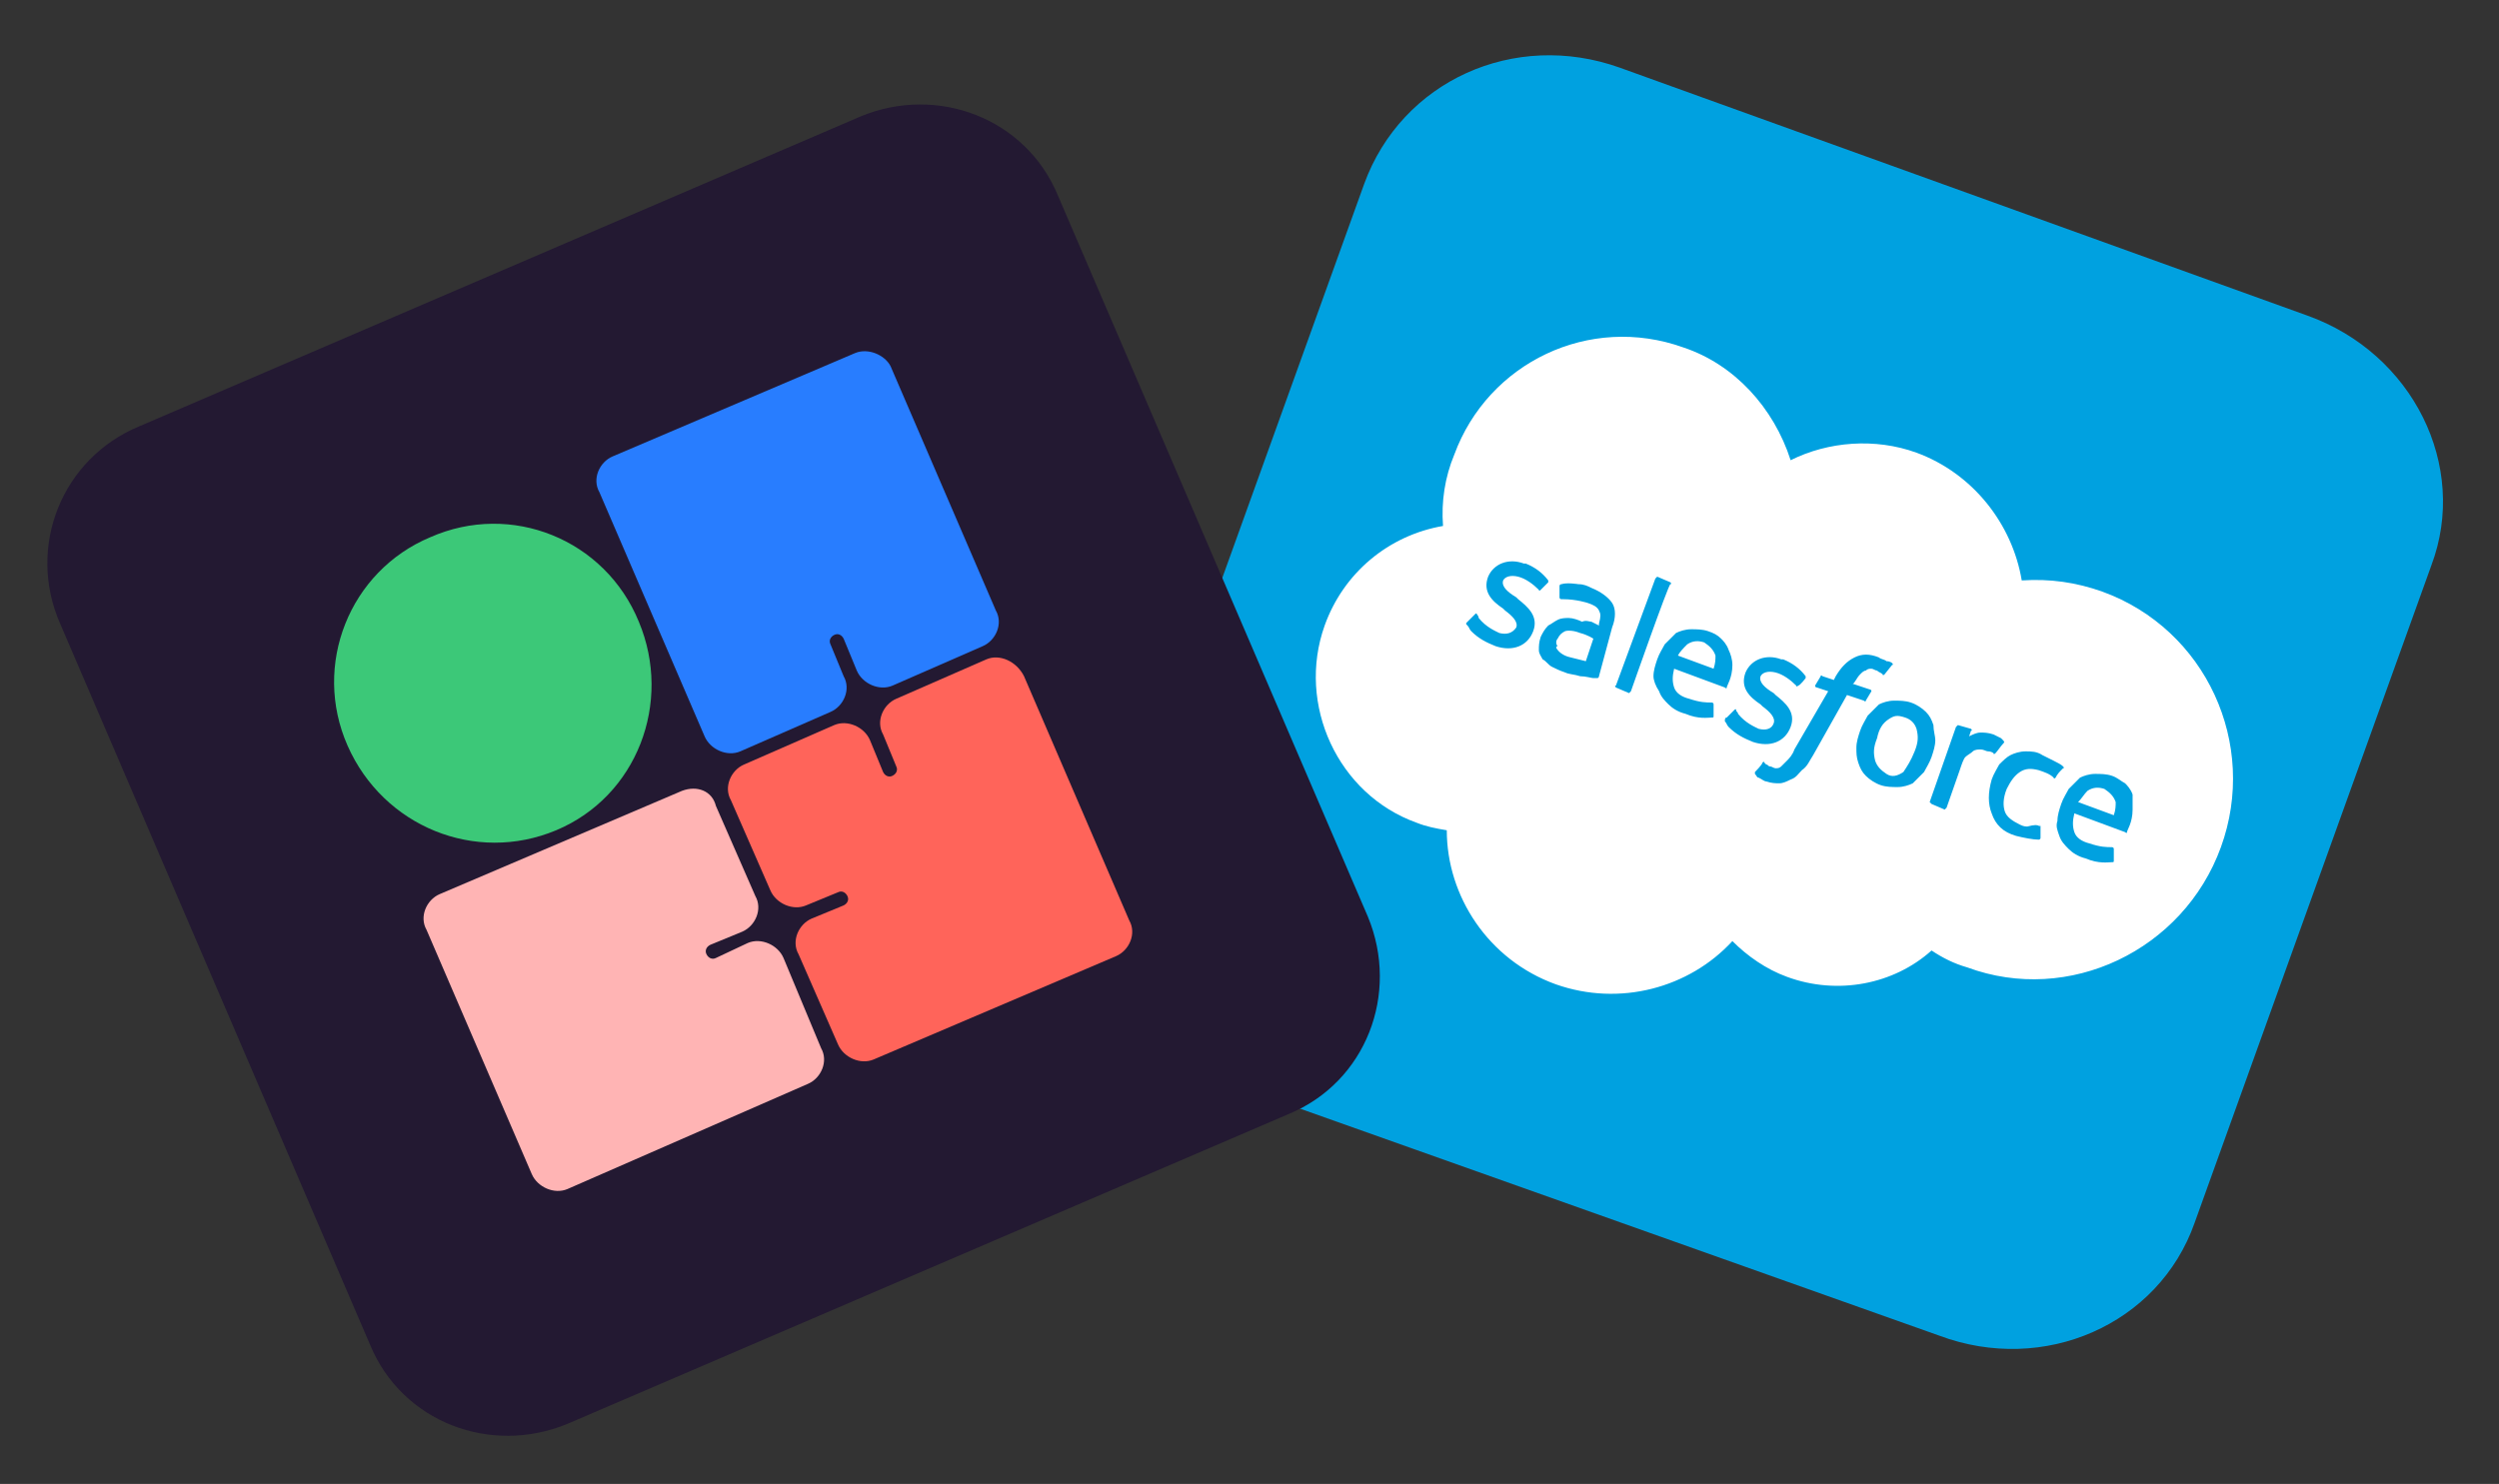
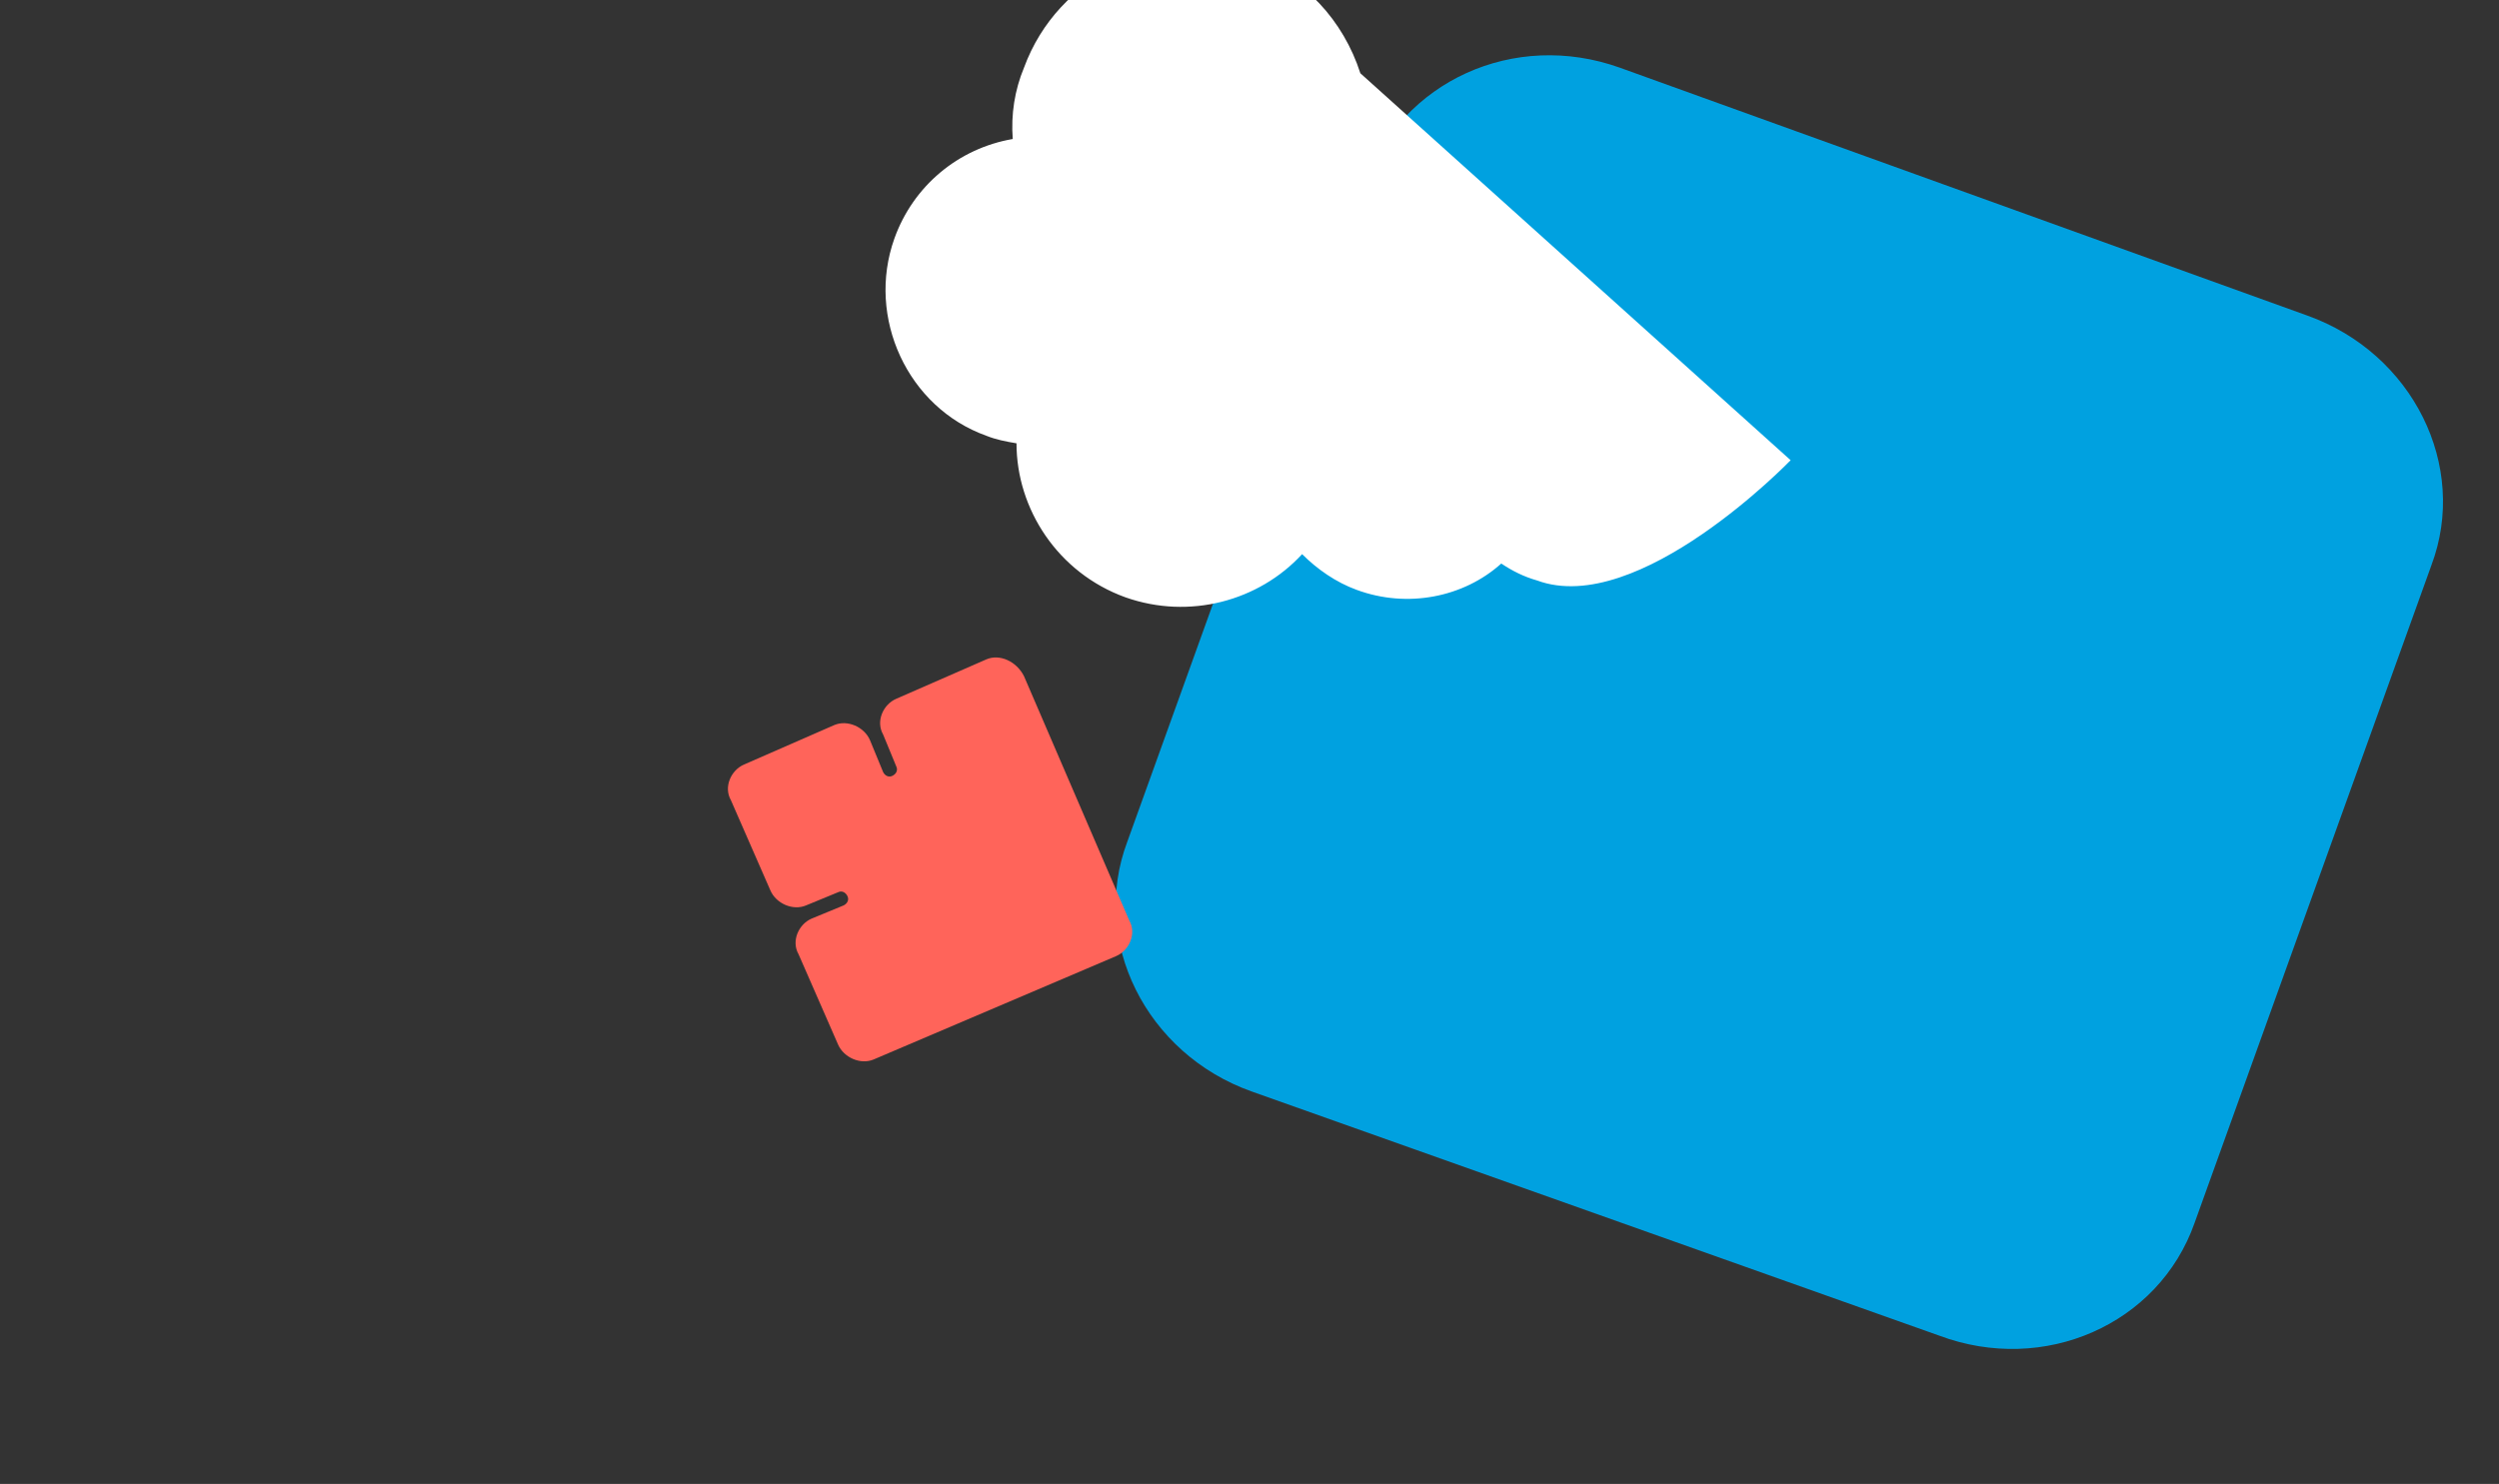
<svg xmlns="http://www.w3.org/2000/svg" xml:space="preserve" id="Calque_1" x="0" y="0" version="1.1" viewBox="0 0 133 79">
  <rect x="0" y="0" width="133" height="79" fill="#333333" stroke="none" />
  <style>.st0{fill-rule:evenodd;clip-rule:evenodd;fill:#00a1e0}</style>
  <g id="Group_266">
    <path id="Vector" d="m86.2 3.6 36.6 13.2c5.6 2 8.6 8 6.6 13.3l-12.6 35c-1.9 5.4-8 8.1-13.6 6l-36.6-13c-5.6-2-8.6-8-6.6-13.3l12.6-35c2-5.5 8-8.2 13.6-6.2" class="st0" />
  </g>
  <g id="Saleforce">
-     <path d="M95.3 24.5c2-1 4.5-1.2 6.7-.4 3 1.1 5.1 3.8 5.6 6.8 1.5-.1 2.9.1 4.3.6 5.5 2 8.3 8.1 6.3 13.6s-8.1 8.4-13.5 6.4c-.7-.2-1.3-.5-1.9-.9-2 1.8-5 2.4-7.7 1.4-1.1-.4-2.1-1.1-2.9-1.9-2.3 2.5-6 3.5-9.4 2.3-3.6-1.3-5.8-4.7-5.8-8.2-.6-.1-1.1-.2-1.6-.4-4.2-1.5-6.4-6.3-4.9-10.5 1-2.8 3.4-4.8 6.3-5.3-.1-1.3.1-2.6.6-3.8 1.8-4.9 7.2-7.5 12.2-5.7 2.7.9 4.8 3.2 5.7 6" style="fill-rule:evenodd;clip-rule:evenodd;fill:#fff" />
-     <path d="m78.1 33.1.4-.4c.1-.1.1 0 .1 0s.1.1.1.2c.4.5.9.7 1.1.8q.6.15.9-.3c.1-.3-.2-.6-.6-.9l-.1-.1c-.6-.4-1.1-.9-.8-1.7.3-.7 1.1-1 1.9-.7h.1q.75.3 1.2.9v.1l-.4.4c-.1.1-.1 0-.1 0-.3-.3-.7-.6-1.1-.7s-.7 0-.8.2c-.1.3.2.6.7.9l.1.1c.5.4 1.1.9.8 1.7s-1.1 1.1-2 .8c-.5-.2-.9-.4-1.3-.8-.1-.1-.1-.2-.2-.3s-.1-.1 0-.2m13.8 5.1.4-.4c.1-.1.1 0 .1 0 0 .1.1.1.1.2.4.5.9.7 1.1.8.4.1.7 0 .8-.3s-.2-.6-.6-.9l-.1-.1c-.6-.4-1.1-.9-.8-1.7.3-.7 1.1-1 1.9-.7h.1q.75.3 1.2.9v.1s-.3.4-.4.4c-.1.1-.1 0-.1 0-.3-.3-.7-.6-1.1-.7s-.7 0-.8.2c-.1.3.2.6.7.9l.1.1c.5.4 1.1.9.8 1.7s-1.1 1.1-2 .8c-.5-.2-.9-.4-1.3-.8-.1-.1-.1-.2-.2-.3 0-.1 0-.2.1-.2m11.1 1.2c0 .3-.1.6-.2.9s-.3.6-.4.8l-.6.6c-.2.1-.5.2-.8.2s-.6 0-.9-.1-.6-.3-.8-.5-.3-.4-.4-.7-.1-.5-.1-.8.1-.6.2-.9.3-.6.4-.8l.6-.6c.2-.1.5-.2.8-.2s.6 0 .9.1.6.3.8.5.3.4.4.7c0 .3.1.6.1.8m-1.1.6c.2-.5.2-.8.1-1.2q-.15-.45-.6-.6c-.45-.15-.6-.1-.9.1s-.5.5-.6 1c-.2.5-.2.8-.1 1.2.1.3.3.5.6.7s.6.1.9-.1c.2-.3.4-.6.6-1.1m6.7 4v.6c0 .1-.1.1-.1.1-.3 0-.8-.1-1.2-.2-.7-.2-1.1-.6-1.3-1.2q-.3-.75 0-1.8c.1-.3.3-.6.4-.8.2-.2.4-.4.6-.5s.5-.2.8-.2.6 0 .9.2l.6.3c.2.1.4.2.5.3 0 0 .1.1 0 .1-.2.2-.3.3-.4.5-.1.1-.1 0-.1 0-.2-.2-.5-.3-.8-.4-.4-.1-.7-.1-1 .1s-.5.5-.7.9c-.2.5-.2.9-.1 1.2s.4.5.8.7c.2.1.3.1.4.1.4-.1.5-.1.7 0-.1-.1 0-.1 0 0m4.9-.9c0 .7-.3 1.1-.3 1.2s-.1 0-.1 0l-2.7-1c-.1.4-.1.7 0 1s.4.5.8.6c.6.2.9.2 1.2.2 0 0 .1 0 .1.1v.6c0 .1 0 .1-.1.1-.2 0-.7.1-1.4-.2-.4-.1-.7-.3-.9-.5s-.4-.4-.5-.7-.2-.5-.1-.8c0-.3.1-.6.2-.9s.3-.6.4-.8l.6-.6c.2-.1.5-.2.8-.2s.6 0 .9.1.5.3.7.4c.1.1.3.3.4.6zm-2.9-.4 1.9.7c.1-.3.1-.5.1-.7-.1-.3-.3-.5-.6-.7-.3-.1-.6-.1-.9.1-.2.2-.3.4-.5.6m-18.4-7.3c0 .7-.3 1.1-.3 1.2s-.1 0-.1 0l-2.7-1c-.1.4-.1.7 0 1s.4.5.8.6c.6.2.9.2 1.2.2 0 0 .1 0 .1.1v.6c0 .1 0 .1-.1.1-.2 0-.7.1-1.4-.2-.4-.1-.7-.3-.9-.5s-.4-.4-.5-.7c-.2-.3-.3-.6-.3-.8 0-.3.1-.6.2-.9s.3-.6.4-.8l.6-.6c.2-.1.5-.2.8-.2s.6 0 .9.1.5.2.7.4c.1.1.3.3.4.6.1.2.2.5.2.8m-2.9-.5 1.9.7c.1-.3.1-.5.1-.7-.1-.3-.3-.5-.6-.7-.3-.1-.6-.1-.9.1-.2.2-.4.4-.5.6m-4.6-1.8.4.2v-.1c.1-.4.1-.5 0-.7s-.3-.3-.6-.4c0 0-.6-.2-1.3-.2h-.1s-.1 0-.1-.1v-.6c0-.1.1-.1.1-.1.3-.1.9 0 .9 0 .3 0 .5.1.7.2.5.2.9.5 1.1.8s.2.8 0 1.3l-.7 2.6s0 .1-.1.1h-.2c-.1 0-.4-.1-.7-.1-.3-.1-.6-.1-.8-.2-.3-.1-.5-.2-.7-.3s-.3-.3-.5-.4c-.1-.2-.2-.3-.2-.5s0-.4.1-.7c.1-.2.2-.4.4-.6.2-.1.3-.2.5-.3s.4-.1.6-.1.5.1.7.2c.2-.1.4 0 .5 0m-1.8 1.5s.2.3.7.4l.8.2.4-1.2s-.3-.2-.7-.3c-.5-.2-.8-.1-.8-.1-.2.1-.3.2-.4.4-.1.1-.1.3 0 .4-.1 0-.1.1 0 .2m23.7 5c-.1.1-.3.4-.4.5 0 0-.1.1-.1 0 0 0-.1-.1-.3-.1-.1 0-.2-.1-.4-.1-.1 0-.3 0-.4.1s-.3.2-.4.3-.2.4-.3.7l-.7 2-.1.1-.7-.3-.1-.1 1.4-4 .1-.1.7.2s.1.1 0 .1l-.1.3c.2-.1.4-.2.6-.2s.4 0 .7.1l.4.2c.2.2.2.2.1.3m-5.9-4.3s.1.1 0 .1l-.4.5s-.1.1-.1 0c-.1-.1-.2-.1-.3-.2-.1 0-.2-.1-.3-.1s-.2 0-.3.1c-.1 0-.2.1-.3.2-.2.2-.3.5-.4.5l.9.3c.1 0 .1.1.1.1l-.3.5c0 .1-.1 0-.1 0l-.9-.3-1.8 3.2c-.2.3-.3.6-.6.8-.2.2-.3.4-.6.5-.2.1-.4.2-.6.2s-.4 0-.7-.1c-.1 0-.2-.1-.4-.2-.1 0-.1-.1-.2-.2v-.1s.4-.4.4-.5c.1-.1.1 0 .1 0l.1.1c.1 0 .1.1.2.1s.2.1.3.1.2 0 .3-.1l.3-.3c.1-.1.3-.3.4-.6l1.8-3.1-.6-.2c-.1 0-.1-.1-.1-.1l.3-.5c0-.1.1 0 .1 0l.6.2.1-.2c.3-.5.6-.8 1-1s.8-.2 1.3 0c.1.1.3.1.4.2.2 0 .3.1.3.1m-13.9 1.5-.1.1-.7-.3s-.1-.1 0-.1l2.1-5.7.1-.1.7.3s.1.1 0 .1-2.1 5.7-2.1 5.7" class="st0" />
+     <path d="M95.3 24.5s-8.1 8.4-13.5 6.4c-.7-.2-1.3-.5-1.9-.9-2 1.8-5 2.4-7.7 1.4-1.1-.4-2.1-1.1-2.9-1.9-2.3 2.5-6 3.5-9.4 2.3-3.6-1.3-5.8-4.7-5.8-8.2-.6-.1-1.1-.2-1.6-.4-4.2-1.5-6.4-6.3-4.9-10.5 1-2.8 3.4-4.8 6.3-5.3-.1-1.3.1-2.6.6-3.8 1.8-4.9 7.2-7.5 12.2-5.7 2.7.9 4.8 3.2 5.7 6" style="fill-rule:evenodd;clip-rule:evenodd;fill:#fff" />
  </g>
  <g id="Group_265">
-     <path id="Rectangle_210" d="M7.4 22.7 45.8 6.2c4.1-1.7 8.8.1 10.5 4.2l16.5 38.4c1.7 4.1-.1 8.8-4.2 10.5L30.2 75.8c-4.1 1.7-8.8-.1-10.5-4.2L3.2 33.2c-1.8-4.1.1-8.8 4.2-10.5" style="fill:#231932" />
    <g id="Group_264">
-       <path id="Vector_2" d="M22.9 28.6c-4.3 1.8-6.3 6.8-4.4 11.1s6.8 6.3 11.1 4.5 6.2-6.8 4.4-11.1c-1.8-4.4-6.8-6.4-11.1-4.5" style="fill:#3cc878" />
-       <path id="Vector_3" d="m45.5 18.8-12.9 5.5c-.7.3-1.1 1.2-.7 1.9l5.6 13c.3.7 1.2 1.1 1.9.8l4.8-2.1c.7-.3 1.1-1.2.7-1.9l-.7-1.7c-.1-.2 0-.4.2-.5s.4 0 .5.2l.7 1.7c.3.7 1.2 1.1 1.9.8l4.8-2.1c.7-.3 1.1-1.2.7-1.9l-5.6-13c-.3-.6-1.2-1-1.9-.7" style="fill:#287dff" />
-       <path id="Vector_4" d="m36.3 42.1-12.9 5.5c-.7.3-1.1 1.2-.7 1.9l5.6 13c.3.7 1.2 1.1 1.9.8L43 57.7c.7-.3 1.1-1.2.7-1.9l-2-4.8c-.3-.7-1.2-1.1-1.9-.8l-1.7.8c-.2.1-.4 0-.5-.2s0-.4.2-.5l1.7-.7c.7-.3 1.1-1.2.7-1.9l-2.1-4.8c-.2-.8-1-1.1-1.8-.8" style="fill:#ffb4b4" />
      <path id="Vector_5" d="m52.5 35.1-4.8 2.1c-.7.3-1.1 1.2-.7 1.9l.7 1.7c.1.2 0 .4-.2.5s-.4 0-.5-.2l-.7-1.7c-.3-.7-1.2-1.1-1.9-.8l-4.8 2.1c-.7.3-1.1 1.2-.7 1.9l2.1 4.8c.3.7 1.2 1.1 1.9.8l1.7-.7c.2-.1.4 0 .5.2s0 .4-.2.5l-1.7.7c-.7.3-1.1 1.2-.7 1.9l2.1 4.8c.3.7 1.2 1.1 1.9.8l12.9-5.5c.7-.3 1.1-1.2.7-1.9l-5.6-13c-.4-.8-1.3-1.2-2-.9" style="fill:#ff645a" />
    </g>
  </g>
</svg>